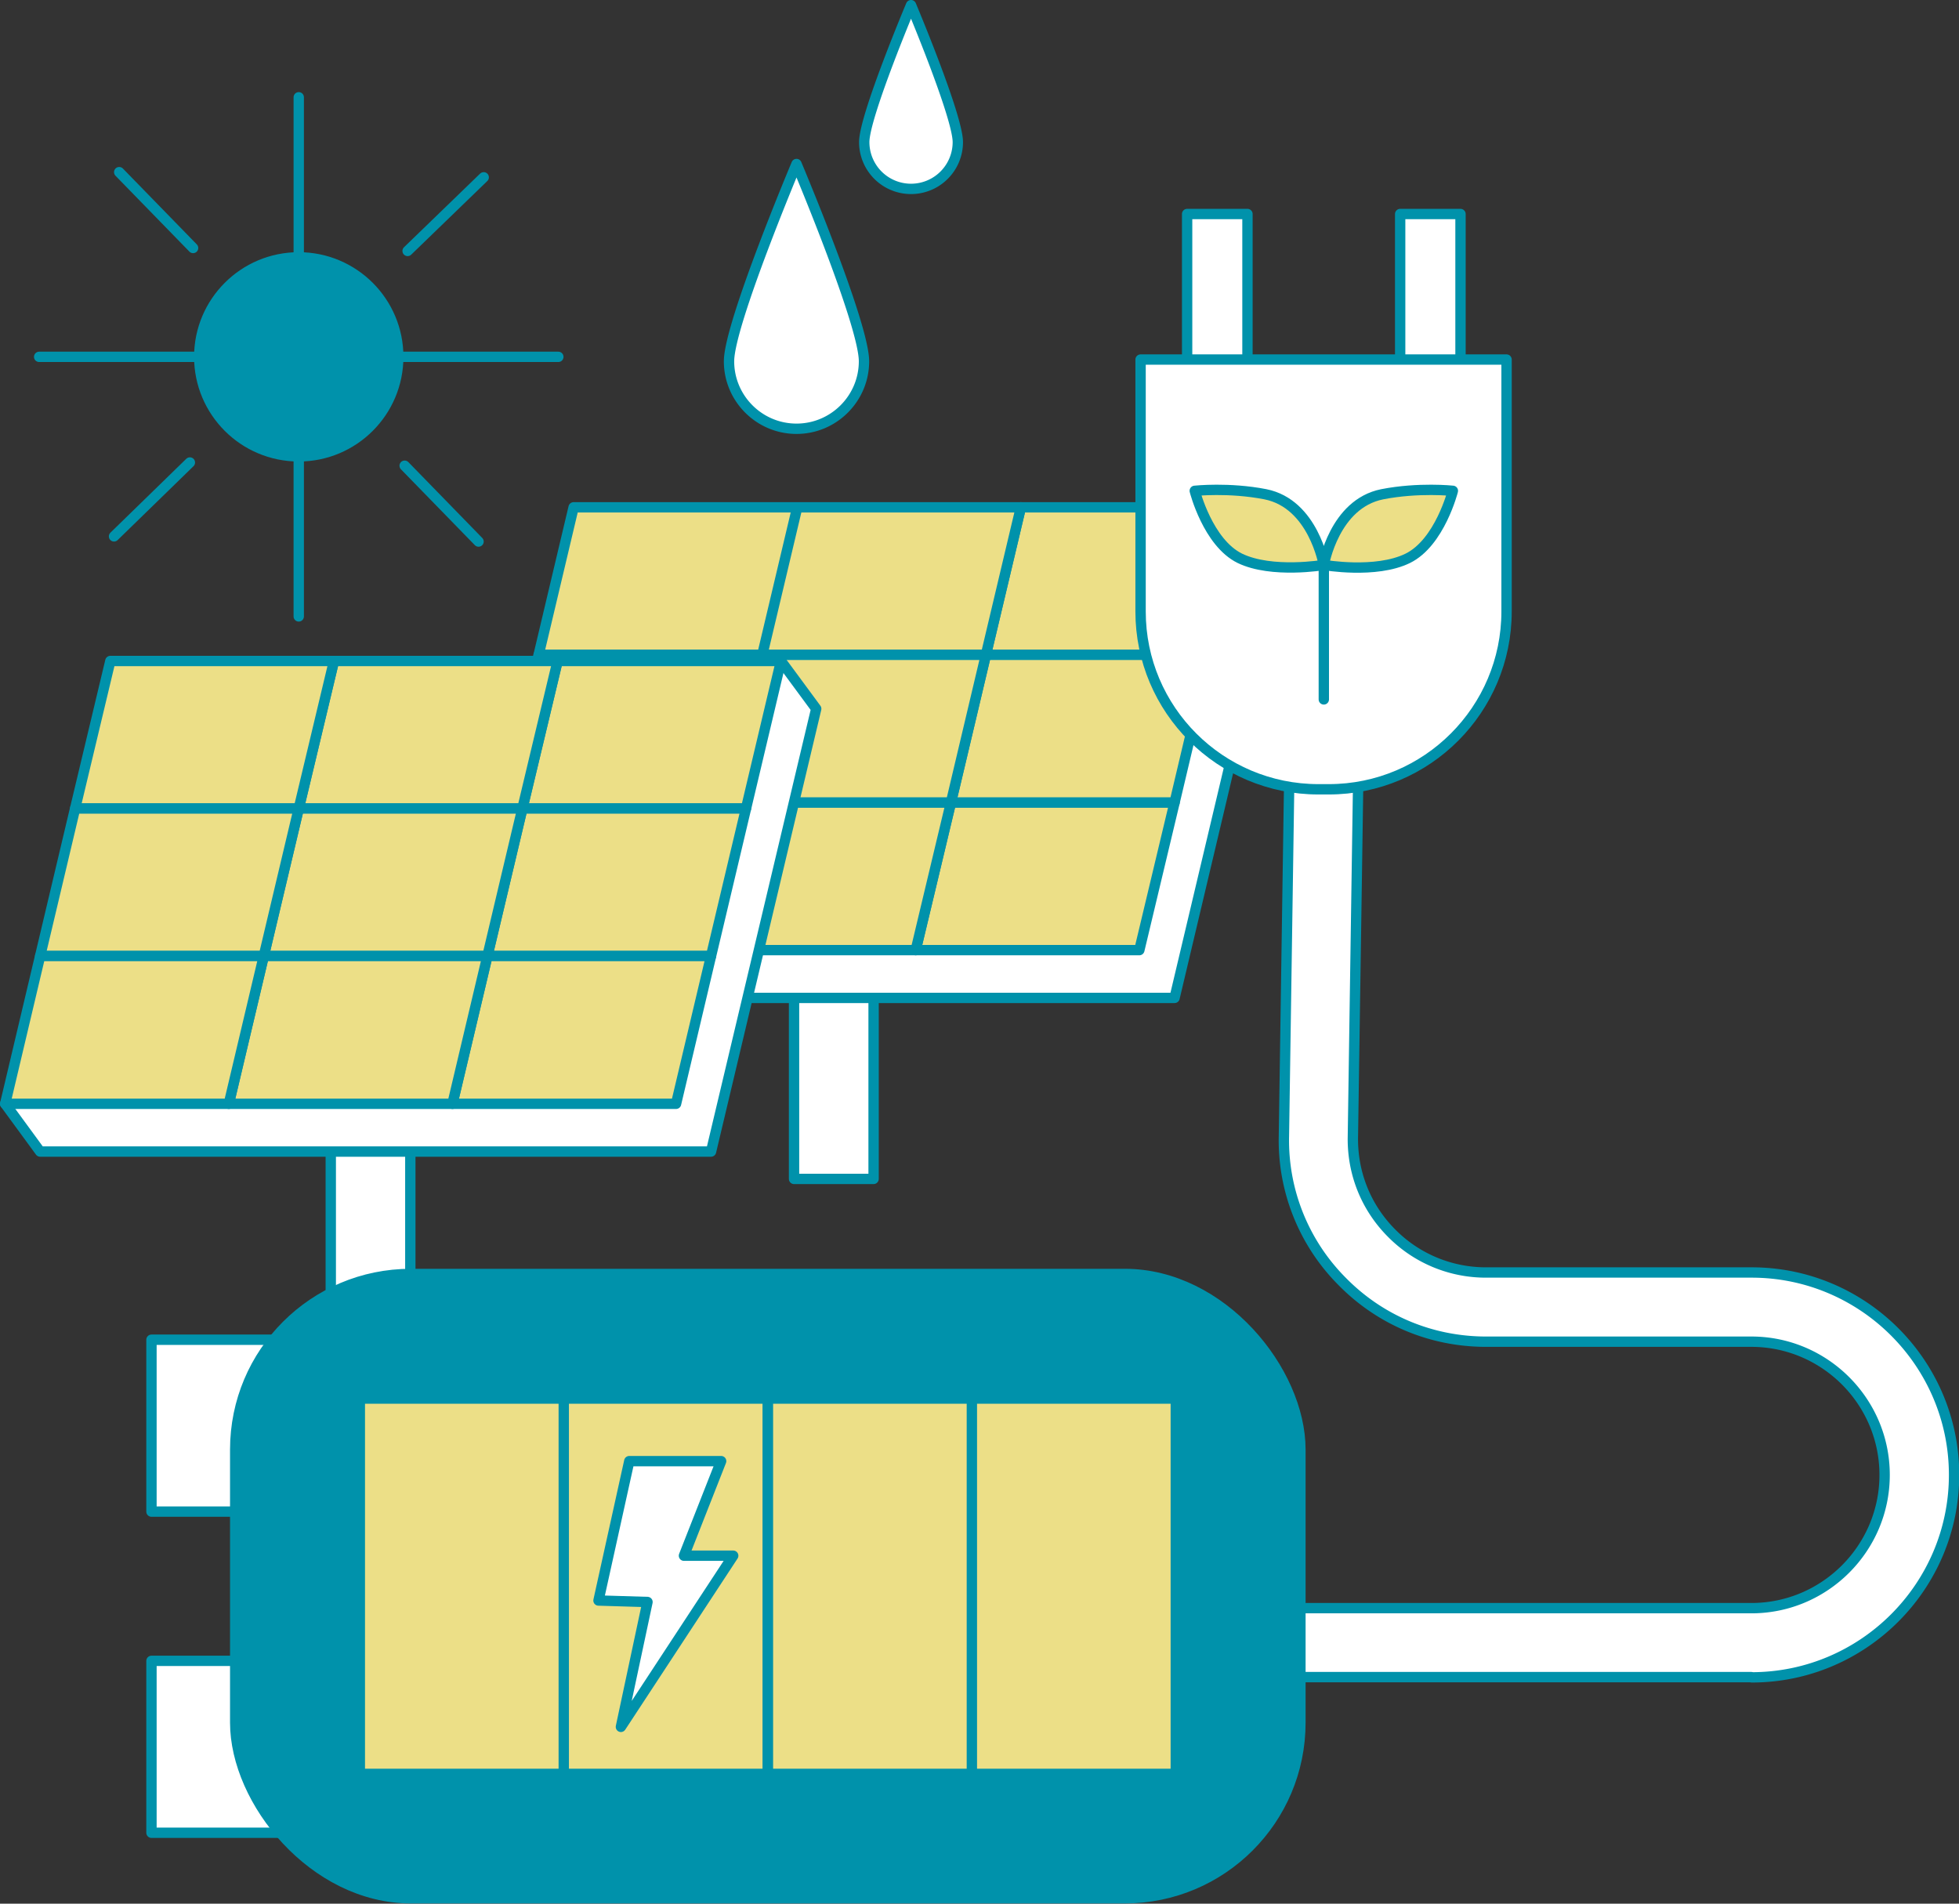
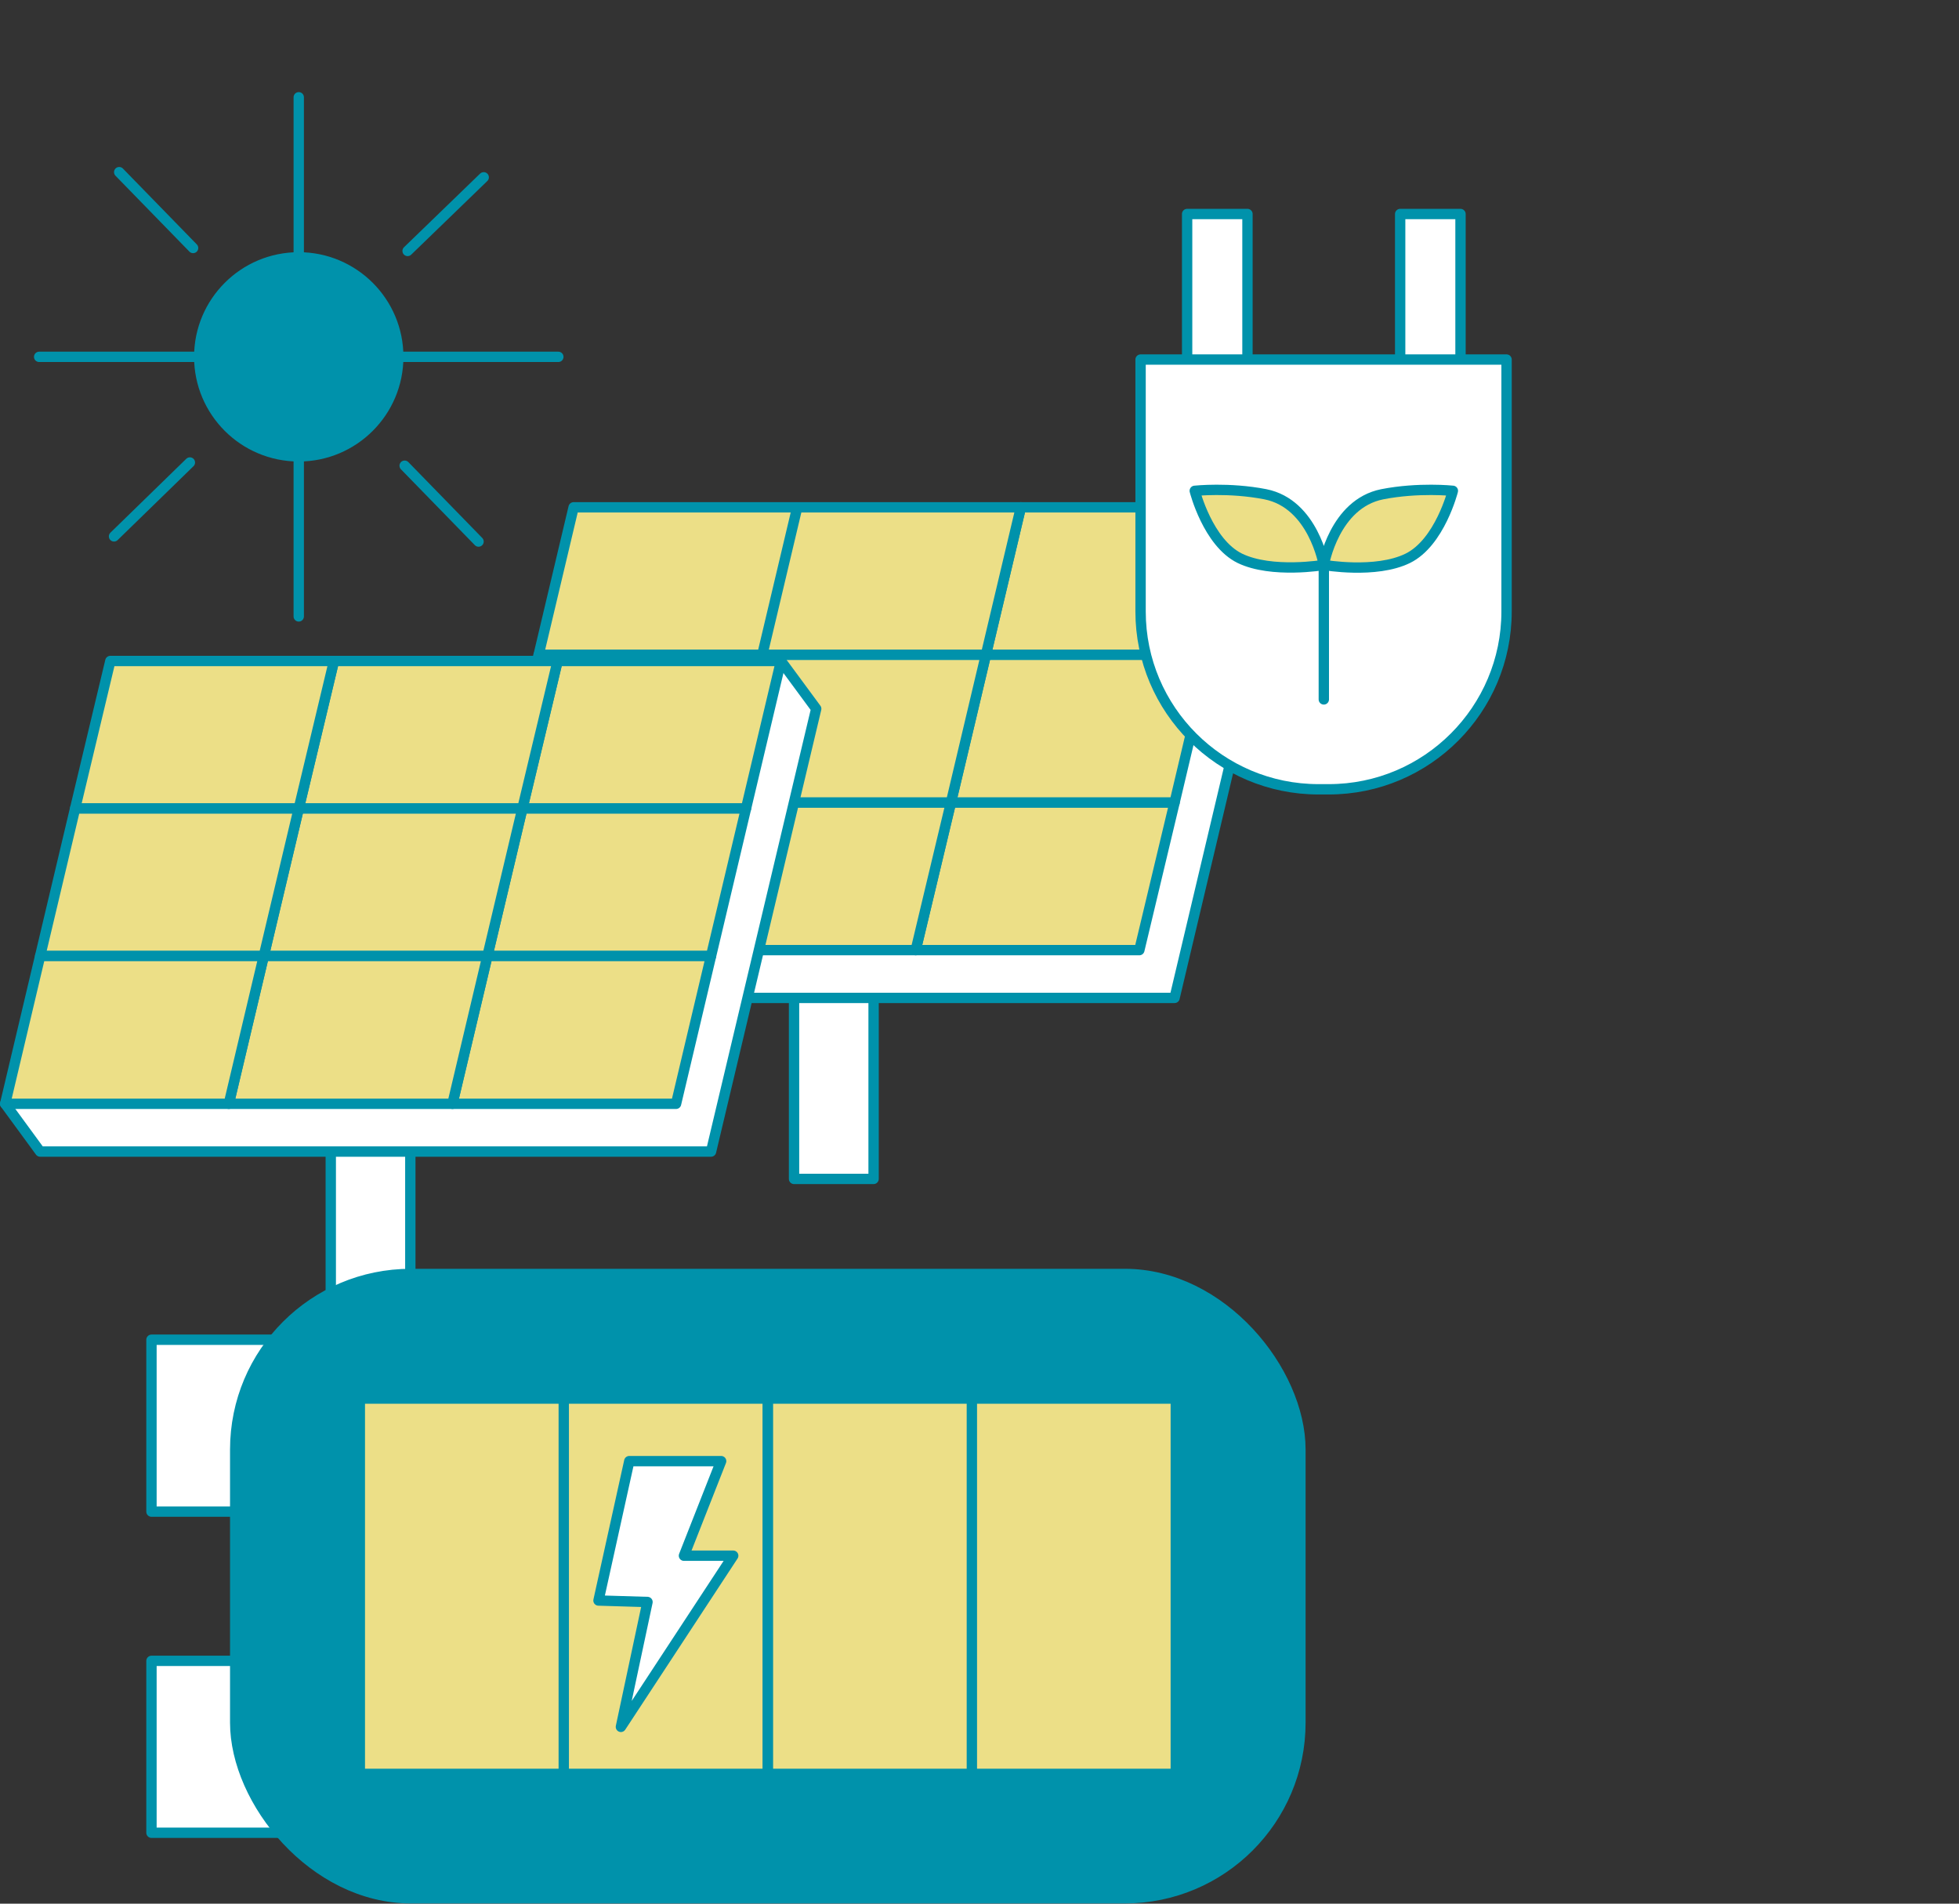
<svg xmlns="http://www.w3.org/2000/svg" id="_レイヤー_2" data-name="レイヤー 2" viewBox="0 0 79.54 77.3">
  <rect x="0" y="0" width="79.54" height="77.3" fill="#333333" stroke="none" />
  <defs>
    <style>.cls-1{fill:#ecdf87}.cls-1,.cls-2,.cls-3,.cls-4{stroke:#0092ab;stroke-linecap:round;stroke-linejoin:round;stroke-width:.42px}.cls-2{fill:#fff}.cls-3{fill:#0092ab}.cls-4{fill:none}</style>
  </defs>
  <g id="_イラスト" data-name="イラスト">
    <circle class="cls-3" cx="12.13" cy="14.49" r="4.04" />
    <path class="cls-4" d="M12.13 3.95v6.49m7.51-3.24-3.09 2.99m6.12 4.3h-6.49m3.25 7.5-3-3.08m-4.3 6.12v-6.5m-7.5 3.25 3.08-3m-6.12-4.29h6.5m-3.25-7.5 3 3.08" />
    <path class="cls-2" transform="rotate(-180 33.86 43.225)" d="M32.25 38.58h3.23v9.28h-3.23z" />
    <path class="cls-2" d="M20.45 40.52h27.24l4.26-17.98-1.42-1.94-25.82 1.94-5.69 16.04 1.43 1.94z" />
    <path class="cls-1" d="M50.53 20.6h-9.08l-1.42 5.99h9.08l1.42-5.99z" />
    <path class="cls-1" d="M41.45 20.6h-9.08l-1.42 5.99h9.08l1.42-5.99zm-9.08 0h-9.08l-1.42 5.99h9.08l1.42-5.99z" />
    <path class="cls-1" d="M49.11 26.59h-9.08l-1.42 6h9.08l1.42-6z" />
    <path class="cls-1" d="M40.03 26.59h-9.08l-1.42 6h9.08l1.42-6zm-9.08 0h-9.08l-1.42 6h9.08l1.42-6zm16.74 6h-9.08l-1.43 5.99h9.08l1.43-5.99z" />
    <path class="cls-1" d="M38.61 32.59h-9.08l-1.43 5.99h9.08l1.43-5.99z" />
    <path class="cls-1" d="M29.53 32.59h-9.08l-1.43 5.99h9.08l1.43-5.99z" />
    <path class="cls-2" transform="rotate(-180 15.045 49.46)" d="M13.43 44.82h3.23v9.28h-3.23z" />
    <path class="cls-2" d="M1.63 46.76h27.24l4.27-17.98-1.43-1.94L5.9 28.78.21 44.82l1.42 1.94z" />
    <path class="cls-1" d="M31.71 26.84h-9.07l-1.43 5.99h9.08l1.42-5.99z" />
    <path class="cls-1" d="M22.64 26.84h-9.08l-1.43 5.99h9.08l1.43-5.99z" />
    <path class="cls-1" d="M13.56 26.84H4.48l-1.43 5.99h9.08l1.43-5.99zm16.73 5.99h-9.08l-1.42 5.99h9.08l1.42-5.99z" />
    <path class="cls-1" d="M21.21 32.83h-9.08l-1.42 5.99h9.08l1.42-5.99z" />
    <path class="cls-1" d="M12.13 32.83H3.05l-1.42 5.99h9.08l1.42-5.99zm16.74 5.99h-9.08l-1.42 6h9.08l1.42-6z" />
    <path class="cls-1" d="M19.79 38.82h-9.08l-1.42 6h9.08l1.42-6z" />
    <path class="cls-1" d="M10.71 38.82H1.63l-1.42 6h9.08l1.42-6z" />
-     <path class="cls-2" d="M35.08 14.67c0 1.51-1.23 2.74-2.74 2.74s-2.74-1.23-2.74-2.74 2.74-8.01 2.74-8.01 2.74 6.49 2.74 8.01Zm3.81-8.9a1.9 1.9 0 1 1-3.8 0c0-1.05 1.9-5.56 1.9-5.56s1.9 4.51 1.9 5.56ZM71.11 68.1H46.78v-2.8h24.33c2.98 0 5.41-2.43 5.41-5.41s-2.43-5.41-5.41-5.41H60.34c-2.22 0-4.3-.87-5.85-2.45a8.111 8.111 0 0 1-2.36-5.89l.22-14.76 2.8.04-.22 14.76c-.02 1.46.53 2.84 1.56 3.88a5.375 5.375 0 0 0 3.86 1.61h10.77c4.53 0 8.22 3.69 8.22 8.22s-3.69 8.22-8.22 8.22Z" />
    <path class="cls-2" d="M46.32 14.6h14.85v10.23c0 3.98-3.23 7.22-7.22 7.22h-.42c-3.98 0-7.22-3.23-7.22-7.22V14.6h0Zm1.88-5.91h2.45v5.91H48.2zm8.65 0h2.45v5.91h-2.45z" />
    <path class="cls-1" d="M53.75 22.94s.42-2.48 2.37-2.87c1.48-.29 2.87-.14 2.87-.14s-.53 2.1-1.83 2.74-3.41.27-3.41.27Zm0 0s-.42-2.48-2.37-2.87c-1.48-.29-2.87-.14-2.87-.14s.53 2.1 1.83 2.74c1.3.63 3.41.27 3.41.27Z" />
    <path class="cls-4" d="M53.75 22.94v5.46" />
    <path class="cls-2" d="M6.15 54.4h15.22v6.98H6.15zm0 13.04h11.02v6.98H6.15z" />
    <rect class="cls-3" x="9.55" y="51.73" width="43.25" height="25.35" rx="7.13" ry="7.13" />
    <path class="cls-1" d="M14.61 56.79h8.28v15.24h-8.28zm8.28 0h8.28v15.24h-8.28zm8.29 0h8.28v15.24h-8.28zm8.28 0h8.28v15.24h-8.28z" />
    <path class="cls-2" d="M25.55 59.33h3.73l-1.51 3.84h2l-4.56 6.95 1.08-5.07-1.99-.06 1.25-5.66z" />
  </g>
</svg>